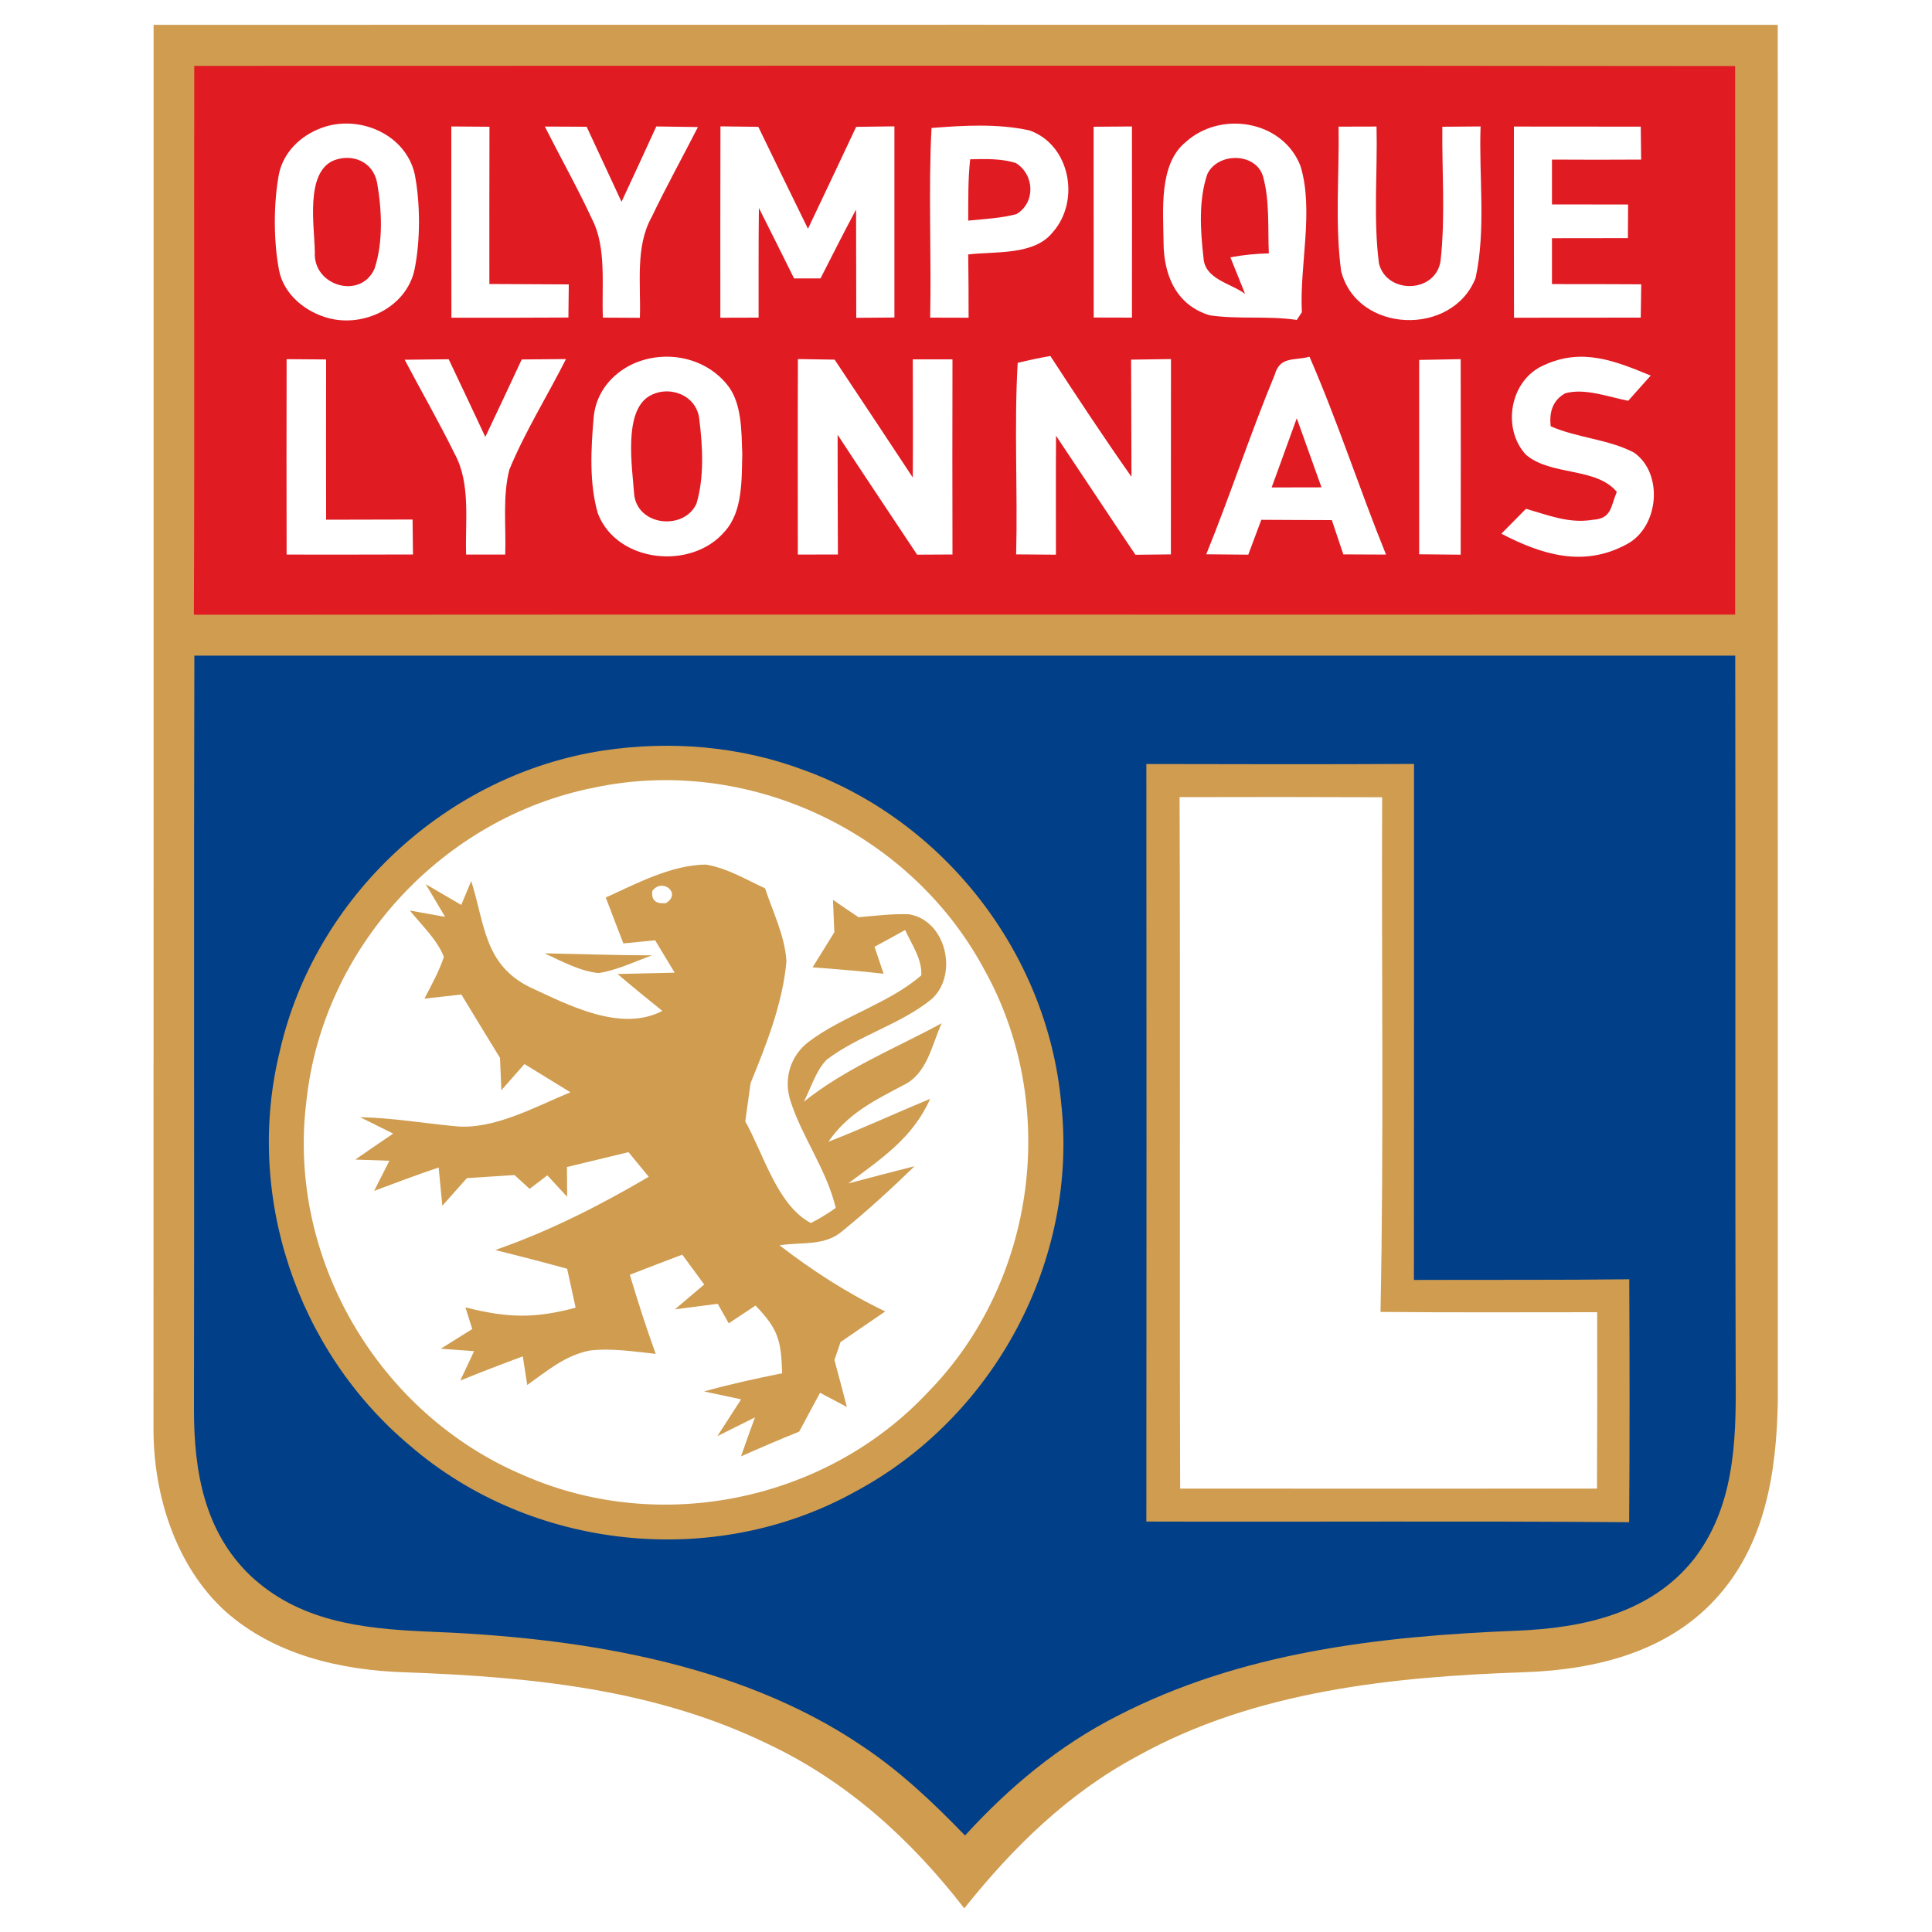
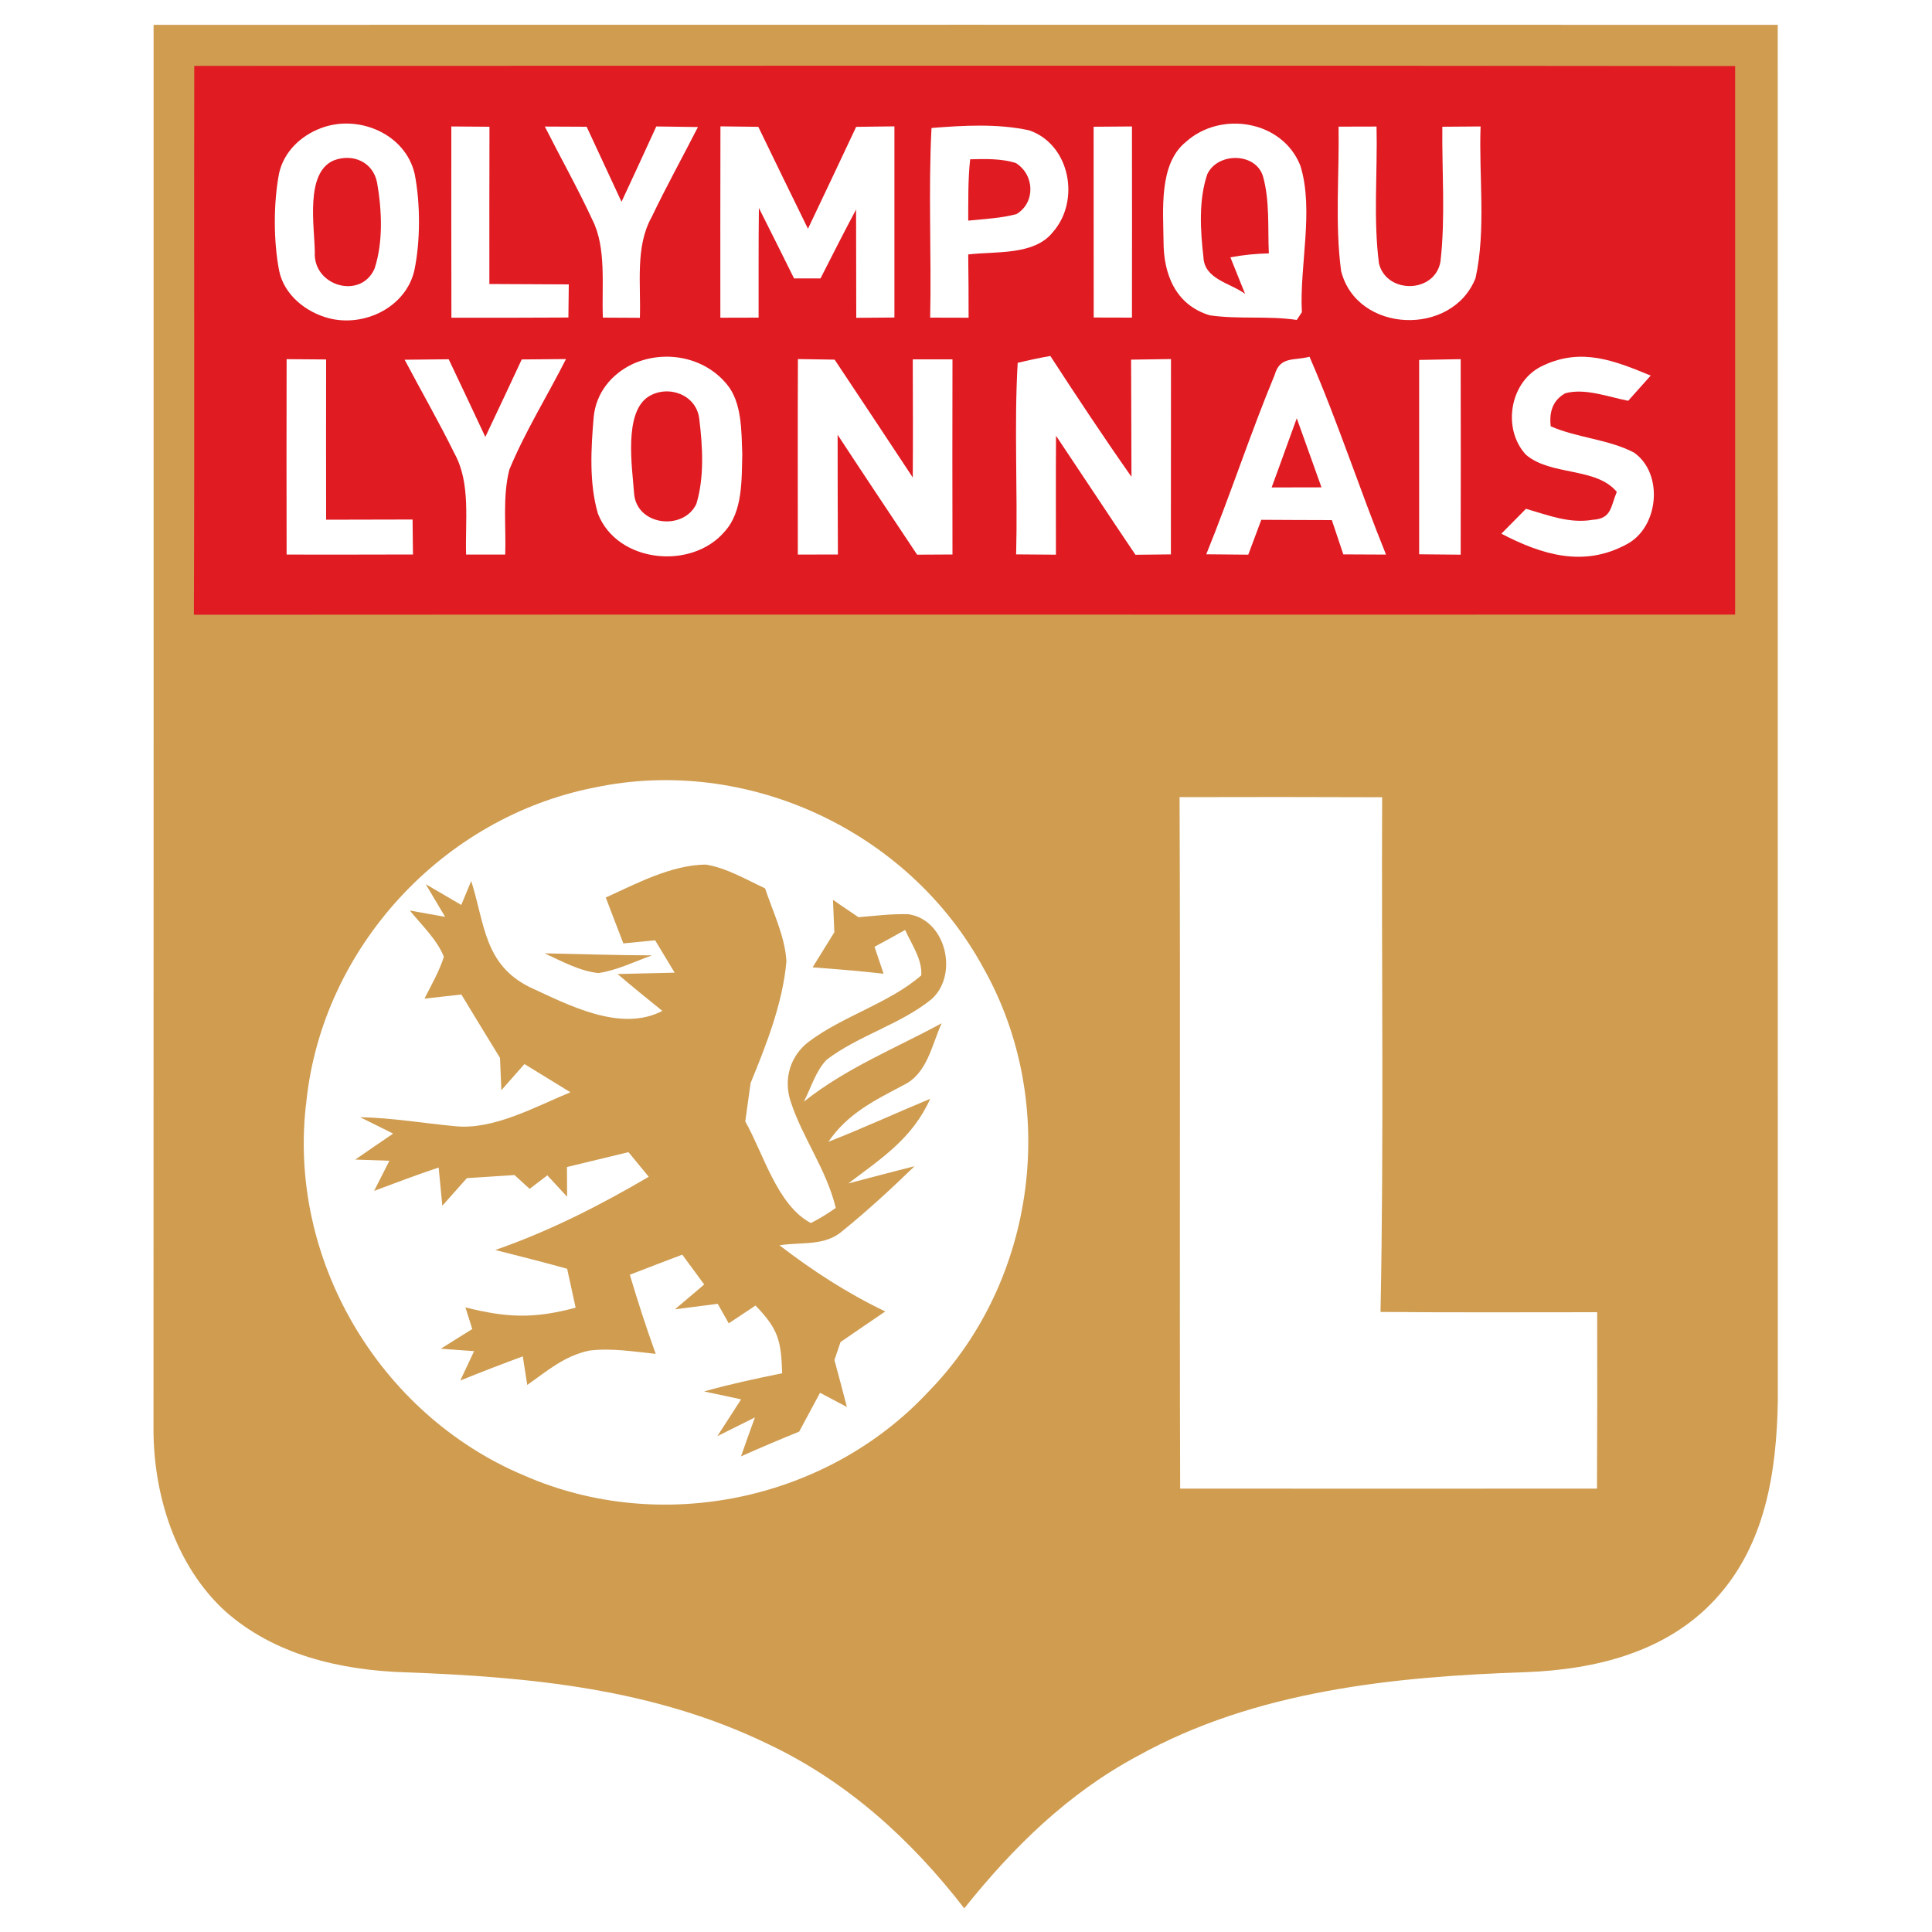
<svg xmlns="http://www.w3.org/2000/svg" version="1.1" viewBox="0 0 200 200" width="200.0pt" height="200.0pt">
  <path d="M 0.00 0.00 L 200.00 0.00 L 200.00 200.00 L 0.00 200.00 L 0.00 0.00 Z" fill="#ffffff" />
  <path d="M 15.90 2.57 C 71.94 2.56 127.99 2.56 184.03 2.57 C 184.04 50.05 184.03 97.53 184.04 145.01 C 183.91 152.39 182.76 159.94 177.56 165.56 C 172.52 171.03 165.19 172.82 158.00 173.10 C 144.29 173.56 129.95 175.00 117.75 181.79 C 110.57 185.63 104.87 191.23 99.82 197.55 C 94.31 190.42 87.68 184.40 79.48 180.53 C 67.71 174.82 54.89 173.59 42.00 173.12 C 35.29 172.91 28.39 171.33 23.27 166.75 C 18.18 162.07 15.90 154.78 15.89 148.01 C 15.91 99.53 15.90 51.05 15.90 2.57 Z" fill="#cf9c50" />
  <path d="M 20.11 6.82 C 73.28 6.82 126.45 6.77 179.62 6.84 C 179.62 25.77 179.63 44.69 179.62 63.62 C 126.43 63.64 73.25 63.60 20.07 63.64 C 20.15 44.70 20.07 25.76 20.11 6.82 Z" fill="#e01b22" />
  <path d="M 33.21 13.27 C 37.07 11.79 41.97 13.83 42.93 18.02 C 43.52 21.04 43.53 24.94 42.90 27.96 C 42.04 31.81 37.70 33.90 34.03 32.94 C 31.66 32.32 29.41 30.52 28.90 28.04 C 28.30 24.94 28.30 21.04 28.89 17.94 C 29.39 15.71 31.12 14.06 33.21 13.27 Z" fill="#ffffff" />
  <path d="M 46.72 13.09 C 48.04 13.10 49.36 13.11 50.67 13.12 C 50.65 18.54 50.66 23.97 50.66 29.40 C 53.40 29.41 56.14 29.42 58.88 29.44 C 58.87 30.59 58.85 31.73 58.84 32.87 C 54.81 32.90 50.77 32.89 46.73 32.89 C 46.71 26.29 46.72 19.69 46.72 13.09 Z" fill="#ffffff" />
  <path d="M 56.40 13.10 C 57.84 13.11 59.28 13.11 60.73 13.12 C 61.93 15.71 63.13 18.30 64.34 20.89 C 65.55 18.30 66.75 15.69 67.94 13.09 C 69.38 13.11 70.81 13.13 72.25 13.15 C 70.66 16.27 68.96 19.33 67.45 22.49 C 65.74 25.55 66.36 29.44 66.24 32.90 C 64.97 32.89 63.69 32.89 62.41 32.88 C 62.27 29.63 62.81 25.64 61.30 22.71 C 59.79 19.45 58.02 16.31 56.40 13.10 Z" fill="#ffffff" />
  <path d="M 74.58 13.08 C 75.67 13.10 76.75 13.11 77.84 13.12 L 78.50 13.13 C 80.21 16.65 81.91 20.17 83.64 23.68 C 85.31 20.17 86.98 16.65 88.63 13.13 C 89.95 13.11 91.27 13.10 92.59 13.08 C 92.59 19.68 92.59 26.27 92.59 32.87 C 91.28 32.88 89.96 32.89 88.64 32.90 C 88.62 29.16 88.64 25.43 88.62 21.69 C 87.36 24.05 86.15 26.44 84.94 28.82 C 84.03 28.82 83.12 28.82 82.20 28.82 C 80.99 26.39 79.79 23.96 78.56 21.53 C 78.51 25.32 78.54 29.10 78.53 32.88 C 77.21 32.89 75.89 32.89 74.57 32.89 C 74.57 26.29 74.56 19.69 74.58 13.08 Z" fill="#ffffff" />
  <path d="M 96.43 13.25 C 99.74 12.98 103.31 12.78 106.57 13.50 C 110.78 14.98 111.86 20.78 108.99 24.03 C 107.06 26.47 103.03 26.00 100.23 26.34 C 100.26 28.52 100.27 30.71 100.27 32.89 C 98.95 32.89 97.62 32.88 96.29 32.88 C 96.43 26.34 96.09 19.77 96.43 13.25 Z" fill="#ffffff" />
  <path d="M 113.21 13.12 C 114.53 13.11 115.85 13.10 117.18 13.09 C 117.19 19.69 117.19 26.29 117.18 32.88 C 115.86 32.88 114.54 32.87 113.22 32.87 C 113.21 26.28 113.22 19.70 113.21 13.12 Z" fill="#ffffff" />
  <path d="M 134.62 17.17 C 136.04 21.77 134.51 27.51 134.77 32.32 L 134.24 33.12 C 131.24 32.67 128.21 33.08 125.23 32.64 C 121.74 31.59 120.45 28.45 120.45 25.03 C 120.42 21.80 119.94 16.99 122.73 14.72 C 126.36 11.41 132.78 12.46 134.62 17.17 Z" fill="#ffffff" />
  <path d="M 138.57 13.11 C 139.88 13.10 141.19 13.10 142.50 13.10 C 142.61 17.80 142.15 22.63 142.75 27.28 C 143.55 30.47 148.56 30.38 149.12 27.06 C 149.64 22.46 149.26 17.74 149.31 13.12 C 150.63 13.11 151.95 13.10 153.27 13.09 C 153.08 18.22 153.85 23.76 152.75 28.78 C 150.35 34.88 140.46 34.52 138.83 28.05 C 138.18 23.15 138.65 18.05 138.57 13.11 Z" fill="#ffffff" />
-   <path d="M 156.72 13.10 C 161.10 13.10 165.48 13.10 169.85 13.11 C 169.87 14.25 169.88 15.38 169.89 16.52 C 166.81 16.54 163.74 16.54 160.66 16.52 C 160.66 18.07 160.66 19.61 160.66 21.16 C 163.29 21.16 165.91 21.16 168.54 21.17 C 168.53 22.33 168.52 23.49 168.52 24.65 C 165.90 24.65 163.28 24.66 160.66 24.66 C 160.66 26.24 160.66 27.83 160.66 29.41 C 163.74 29.41 166.82 29.41 169.90 29.43 C 169.88 30.58 169.87 31.73 169.85 32.88 C 165.48 32.89 161.11 32.89 156.73 32.89 C 156.71 26.29 156.72 19.70 156.72 13.10 Z" fill="#ffffff" />
  <path d="M 34.54 16.61 C 36.51 15.85 38.63 16.75 39.04 18.93 C 39.53 21.75 39.68 25.04 38.78 27.79 C 37.37 31.06 32.38 29.62 32.59 26.09 C 32.56 23.47 31.56 17.89 34.54 16.61 Z" fill="#e01b22" />
  <path d="M 100.43 16.49 C 101.98 16.45 103.68 16.40 105.16 16.88 C 107.09 18.07 107.22 20.96 105.23 22.16 C 103.62 22.60 101.89 22.66 100.23 22.84 C 100.24 20.73 100.20 18.58 100.43 16.49 Z" fill="#e01b22" />
  <path d="M 130.74 18.24 C 131.46 20.77 131.23 23.62 131.35 26.23 C 130.00 26.26 128.67 26.39 127.37 26.64 L 128.89 30.42 C 127.36 29.29 124.67 28.91 124.58 26.62 C 124.26 23.86 124.07 20.69 124.98 18.03 C 126.05 15.75 129.98 15.77 130.74 18.24 Z" fill="#e01b22" />
  <path d="M 29.67 37.18 C 31.04 37.19 32.40 37.20 33.76 37.21 C 33.75 42.74 33.75 48.27 33.76 53.80 C 36.74 53.79 39.72 53.78 42.71 53.78 C 42.72 54.99 42.74 56.19 42.75 57.40 C 38.39 57.42 34.03 57.41 29.67 57.41 C 29.66 50.67 29.65 43.92 29.67 37.18 Z" fill="#ffffff" />
  <path d="M 41.89 37.24 C 43.41 37.22 44.93 37.20 46.45 37.19 C 47.72 39.86 48.98 42.54 50.24 45.23 C 51.51 42.56 52.76 39.89 54.01 37.21 C 55.53 37.20 57.06 37.18 58.59 37.17 C 56.67 40.98 54.36 44.66 52.73 48.61 C 52.01 51.39 52.40 54.54 52.30 57.41 C 50.95 57.41 49.60 57.41 48.25 57.41 C 48.14 53.93 48.75 50.04 47.05 46.95 C 45.43 43.66 43.60 40.48 41.89 37.24 Z" fill="#ffffff" />
  <path d="M 65.52 37.67 C 68.83 36.18 72.92 36.94 75.25 39.79 C 76.82 41.67 76.75 44.68 76.84 47.00 C 76.77 49.61 76.91 52.94 75.03 55.01 C 71.61 59.06 63.89 58.28 61.90 53.18 C 60.97 50.02 61.18 46.41 61.46 43.16 C 61.70 40.67 63.30 38.71 65.52 37.67 Z" fill="#ffffff" />
  <path d="M 82.60 37.17 C 83.67 37.19 84.74 37.20 85.81 37.22 L 86.40 37.23 C 89.11 41.29 91.80 45.36 94.49 49.43 C 94.52 45.36 94.50 41.28 94.49 37.20 C 95.86 37.20 97.23 37.20 98.60 37.20 C 98.59 43.93 98.58 50.66 98.60 57.40 C 97.38 57.40 96.16 57.41 94.94 57.42 C 92.19 53.28 89.43 49.16 86.71 45.01 C 86.71 49.14 86.72 53.27 86.74 57.40 C 85.36 57.40 83.97 57.41 82.59 57.41 C 82.59 50.67 82.57 43.92 82.60 37.17 Z" fill="#ffffff" />
  <path d="M 105.35 37.56 C 106.47 37.29 107.59 37.05 108.73 36.85 C 111.47 41.06 114.24 45.25 117.13 49.36 C 117.12 45.32 117.11 41.27 117.09 37.23 C 118.47 37.21 119.84 37.19 121.22 37.17 C 121.21 43.91 121.22 50.65 121.21 57.39 C 119.99 57.41 118.76 57.42 117.54 57.43 C 114.78 53.34 112.07 49.21 109.32 45.11 C 109.29 49.22 109.31 53.32 109.31 57.42 C 107.93 57.41 106.56 57.40 105.19 57.39 C 105.36 50.79 104.97 44.14 105.35 37.56 Z" fill="#ffffff" />
  <path d="M 135.56 36.93 C 138.48 43.63 140.73 50.63 143.48 57.41 C 142.01 57.40 140.54 57.40 139.06 57.39 C 138.67 56.21 138.27 55.02 137.87 53.84 C 135.44 53.83 133.00 53.83 130.57 53.81 C 130.12 55.02 129.67 56.22 129.22 57.42 C 127.77 57.41 126.32 57.40 124.87 57.38 C 127.37 51.23 129.42 44.91 131.96 38.79 C 132.51 36.85 133.96 37.36 135.56 36.93 Z" fill="#ffffff" />
  <path d="M 146.91 37.26 C 148.34 37.23 149.77 37.21 151.21 37.18 C 151.23 43.93 151.22 50.67 151.21 57.42 C 149.78 57.41 148.34 57.40 146.91 57.38 C 146.91 50.67 146.91 43.96 146.91 37.26 Z" fill="#ffffff" />
  <path d="M 170.88 38.88 C 170.10 39.75 169.32 40.62 168.55 41.49 C 166.53 41.10 164.08 40.15 162.04 40.71 C 160.84 41.37 160.34 42.51 160.53 44.13 C 163.29 45.34 166.50 45.46 169.15 46.85 C 172.25 49.02 171.73 54.61 168.38 56.35 C 163.93 58.76 159.62 57.43 155.42 55.25 C 156.27 54.39 157.12 53.53 157.97 52.67 C 160.26 53.33 162.45 54.22 164.87 53.81 C 166.86 53.69 166.72 52.45 167.37 50.92 C 165.24 48.34 160.53 49.28 157.96 47.07 C 155.44 44.34 156.30 39.34 159.81 37.81 C 163.76 35.97 167.17 37.35 170.88 38.88 Z" fill="#ffffff" />
  <path d="M 67.17 41.03 C 69.21 39.80 72.12 40.86 72.39 43.39 C 72.74 46.21 72.92 49.41 72.09 52.16 C 70.76 54.98 65.88 54.43 65.64 51.07 C 65.45 48.39 64.53 42.66 67.17 41.03 Z" fill="#e01b22" />
  <path d="M 134.24 43.30 C 135.10 45.68 135.95 48.06 136.80 50.45 C 135.08 50.45 133.36 50.46 131.64 50.46 C 132.16 49.03 132.69 47.60 133.20 46.17 C 133.55 45.21 133.89 44.25 134.24 43.30 Z" fill="#e01b22" />
-   <path d="M 20.12 67.87 C 73.29 67.88 126.46 67.86 179.63 67.87 C 179.68 92.92 179.60 117.96 179.68 143.00 C 179.73 149.46 179.47 156.04 175.36 161.39 C 170.89 167.03 163.85 168.54 157.00 168.81 C 142.79 169.38 128.48 171.02 115.65 177.64 C 109.60 180.71 104.46 185.02 99.90 190.01 C 96.61 186.61 93.21 183.38 89.26 180.75 C 76.27 171.95 59.36 169.45 44.00 168.89 C 37.40 168.59 30.94 167.83 25.91 163.10 C 21.16 158.54 20.09 152.34 20.08 146.01 C 20.13 119.96 20.05 93.91 20.12 67.87 Z" fill="#013f88" />
  <path d="M 62.48 77.69 C 69.45 76.65 76.61 77.24 83.22 79.72 C 97.75 84.99 108.37 98.65 109.84 114.05 C 111.69 130.43 102.95 146.73 88.45 154.46 C 73.90 162.50 54.96 160.49 42.40 149.62 C 30.70 139.79 25.30 123.67 28.97 108.79 C 32.62 92.80 46.27 80.14 62.48 77.69 Z" fill="#cf9c50" />
-   <path d="M 118.67 79.09 C 127.91 79.11 137.14 79.13 146.38 79.08 C 146.37 96.89 146.39 114.69 146.37 132.50 C 153.80 132.47 161.23 132.52 168.66 132.43 C 168.70 140.81 168.71 149.20 168.65 157.58 C 151.99 157.44 135.33 157.56 118.67 157.51 C 118.69 131.37 118.69 105.23 118.67 79.09 Z" fill="#cf9c50" />
+   <path d="M 118.67 79.09 C 127.91 79.11 137.14 79.13 146.38 79.08 C 146.37 96.89 146.39 114.69 146.37 132.50 C 153.80 132.47 161.23 132.52 168.66 132.43 C 168.70 140.81 168.71 149.20 168.65 157.58 C 151.99 157.44 135.33 157.56 118.67 157.51 Z" fill="#cf9c50" />
  <path d="M 61.47 81.54 C 77.30 78.16 94.10 86.01 101.80 100.20 C 109.70 114.20 107.35 132.58 96.10 144.08 C 85.58 155.36 68.40 158.94 54.25 152.74 C 39.21 146.42 29.67 130.24 31.72 113.98 C 33.40 98.09 45.82 84.64 61.47 81.54 Z" fill="#ffffff" />
  <path d="M 122.11 82.52 C 129.10 82.50 136.09 82.50 143.08 82.53 C 143.00 100.28 143.27 118.05 142.91 135.81 C 150.38 135.88 157.86 135.84 165.34 135.84 C 165.35 141.93 165.35 148.02 165.32 154.10 C 150.94 154.11 136.55 154.11 122.17 154.10 C 122.09 130.24 122.20 106.38 122.11 82.52 Z" fill="#ffffff" />
  <path d="M 73.05 89.50 C 75.19 89.83 77.25 91.06 79.20 91.96 C 80.00 94.38 81.28 96.97 81.41 99.53 C 81.03 103.83 79.33 108.15 77.70 112.12 C 77.52 113.45 77.34 114.77 77.15 116.09 C 79.03 119.40 80.44 124.76 83.94 126.61 C 84.83 126.16 85.69 125.63 86.52 125.04 C 85.53 120.99 83.06 117.79 81.83 113.97 C 81.09 111.67 81.82 109.26 83.75 107.82 C 87.25 105.18 92.06 103.85 95.37 100.97 C 95.48 99.31 94.37 97.76 93.70 96.27 C 92.65 96.86 91.59 97.44 90.53 98.01 C 90.84 98.94 91.16 99.87 91.47 100.80 C 89.03 100.52 86.58 100.32 84.12 100.14 C 84.87 98.93 85.62 97.72 86.37 96.51 C 86.32 95.39 86.28 94.27 86.23 93.15 C 87.11 93.76 87.99 94.36 88.87 94.95 C 90.58 94.81 92.33 94.58 94.05 94.64 C 97.95 95.23 99.24 100.90 96.45 103.42 C 93.26 106.03 88.87 107.19 85.59 109.69 C 84.45 110.83 83.95 112.64 83.21 114.05 C 87.58 110.57 92.62 108.56 97.48 105.93 C 96.42 108.25 96.00 111.17 93.47 112.36 C 90.45 113.96 87.75 115.28 85.75 118.20 C 89.30 116.81 92.77 115.21 96.29 113.75 C 94.47 117.84 91.22 119.94 87.81 122.51 C 90.09 121.92 92.38 121.30 94.67 120.73 C 92.29 123.04 89.83 125.30 87.26 127.39 C 85.42 129.03 83.04 128.55 80.69 128.91 C 84.15 131.57 87.70 133.87 91.64 135.76 C 90.09 136.81 88.55 137.88 87.01 138.93 C 86.80 139.55 86.59 140.17 86.38 140.79 C 86.82 142.41 87.25 144.03 87.67 145.65 L 84.89 144.18 C 84.17 145.52 83.45 146.86 82.73 148.20 C 80.71 149.02 78.71 149.87 76.71 150.76 C 77.18 149.41 77.66 148.07 78.15 146.73 C 76.85 147.38 75.56 148.03 74.26 148.67 C 75.08 147.39 75.90 146.12 76.72 144.86 L 72.89 144.04 C 75.55 143.29 78.26 142.71 80.97 142.16 C 80.86 138.77 80.58 137.60 78.21 135.15 C 77.29 135.77 76.36 136.38 75.44 136.99 C 75.06 136.32 74.68 135.64 74.30 134.97 C 72.82 135.16 71.35 135.35 69.87 135.54 C 70.88 134.68 71.89 133.83 72.90 132.97 C 72.15 131.94 71.39 130.91 70.63 129.88 C 68.82 130.56 67.01 131.26 65.20 131.96 C 66.02 134.72 66.90 137.45 67.88 140.15 C 65.64 139.92 63.27 139.53 61.02 139.81 C 58.43 140.35 56.67 141.90 54.58 143.37 C 54.42 142.39 54.27 141.40 54.12 140.41 C 51.95 141.21 49.80 142.04 47.65 142.91 C 48.13 141.89 48.60 140.88 49.08 139.87 C 47.93 139.78 46.78 139.70 45.63 139.62 C 46.71 138.94 47.80 138.26 48.89 137.58 C 48.65 136.83 48.42 136.08 48.18 135.34 C 52.46 136.42 55.28 136.53 59.59 135.37 C 59.30 134.03 59.01 132.68 58.71 131.34 C 56.24 130.66 53.76 130.02 51.27 129.40 C 56.87 127.45 62.06 124.81 67.16 121.82 C 66.46 120.97 65.76 120.12 65.06 119.27 C 62.93 119.78 60.81 120.30 58.69 120.81 C 58.69 121.84 58.70 122.86 58.71 123.89 C 58.02 123.15 57.34 122.41 56.66 121.67 C 56.05 122.14 55.44 122.60 54.83 123.07 C 54.31 122.59 53.78 122.12 53.26 121.64 C 51.62 121.75 49.97 121.85 48.33 121.96 C 47.48 122.91 46.64 123.87 45.79 124.82 C 45.66 123.50 45.53 122.18 45.41 120.86 C 43.16 121.61 40.95 122.45 38.73 123.28 C 39.26 122.24 39.78 121.20 40.31 120.16 L 36.78 120.04 C 38.08 119.13 39.39 118.24 40.70 117.35 C 39.56 116.79 38.42 116.22 37.28 115.65 C 40.58 115.72 43.80 116.27 47.07 116.58 C 51.07 117.01 55.43 114.56 59.05 113.07 C 57.46 112.10 55.88 111.12 54.29 110.15 C 53.49 111.05 52.70 111.95 51.90 112.86 C 51.85 111.74 51.80 110.63 51.76 109.51 C 50.41 107.33 49.09 105.13 47.76 102.95 C 46.49 103.10 45.21 103.24 43.94 103.38 C 44.65 101.98 45.47 100.55 45.95 99.05 C 45.25 97.26 43.62 95.74 42.43 94.26 C 43.65 94.48 44.86 94.70 46.08 94.91 L 44.07 91.53 L 47.75 93.68 C 48.10 92.85 48.44 92.02 48.78 91.20 C 50.19 95.65 50.11 99.82 54.80 102.17 C 58.83 104.03 64.23 106.90 68.57 104.65 C 67.01 103.40 65.46 102.13 63.93 100.83 C 65.90 100.79 67.87 100.74 69.84 100.69 C 69.17 99.57 68.50 98.46 67.82 97.34 C 66.72 97.44 65.62 97.55 64.53 97.66 C 63.92 96.08 63.31 94.50 62.71 92.91 C 65.91 91.46 69.46 89.55 73.05 89.50 Z" fill="#cf9c50" />
-   <path d="M 67.53 92.23 C 68.54 90.83 70.60 92.47 68.94 93.49 C 67.87 93.60 67.40 93.17 67.53 92.23 Z" fill="#ffffff" />
  <path d="M 56.38 98.69 C 60.09 98.76 63.79 98.89 67.50 98.90 C 65.71 99.53 63.86 100.45 61.95 100.73 C 60.03 100.54 58.12 99.49 56.38 98.69 Z" fill="#cf9c50" />
</svg>